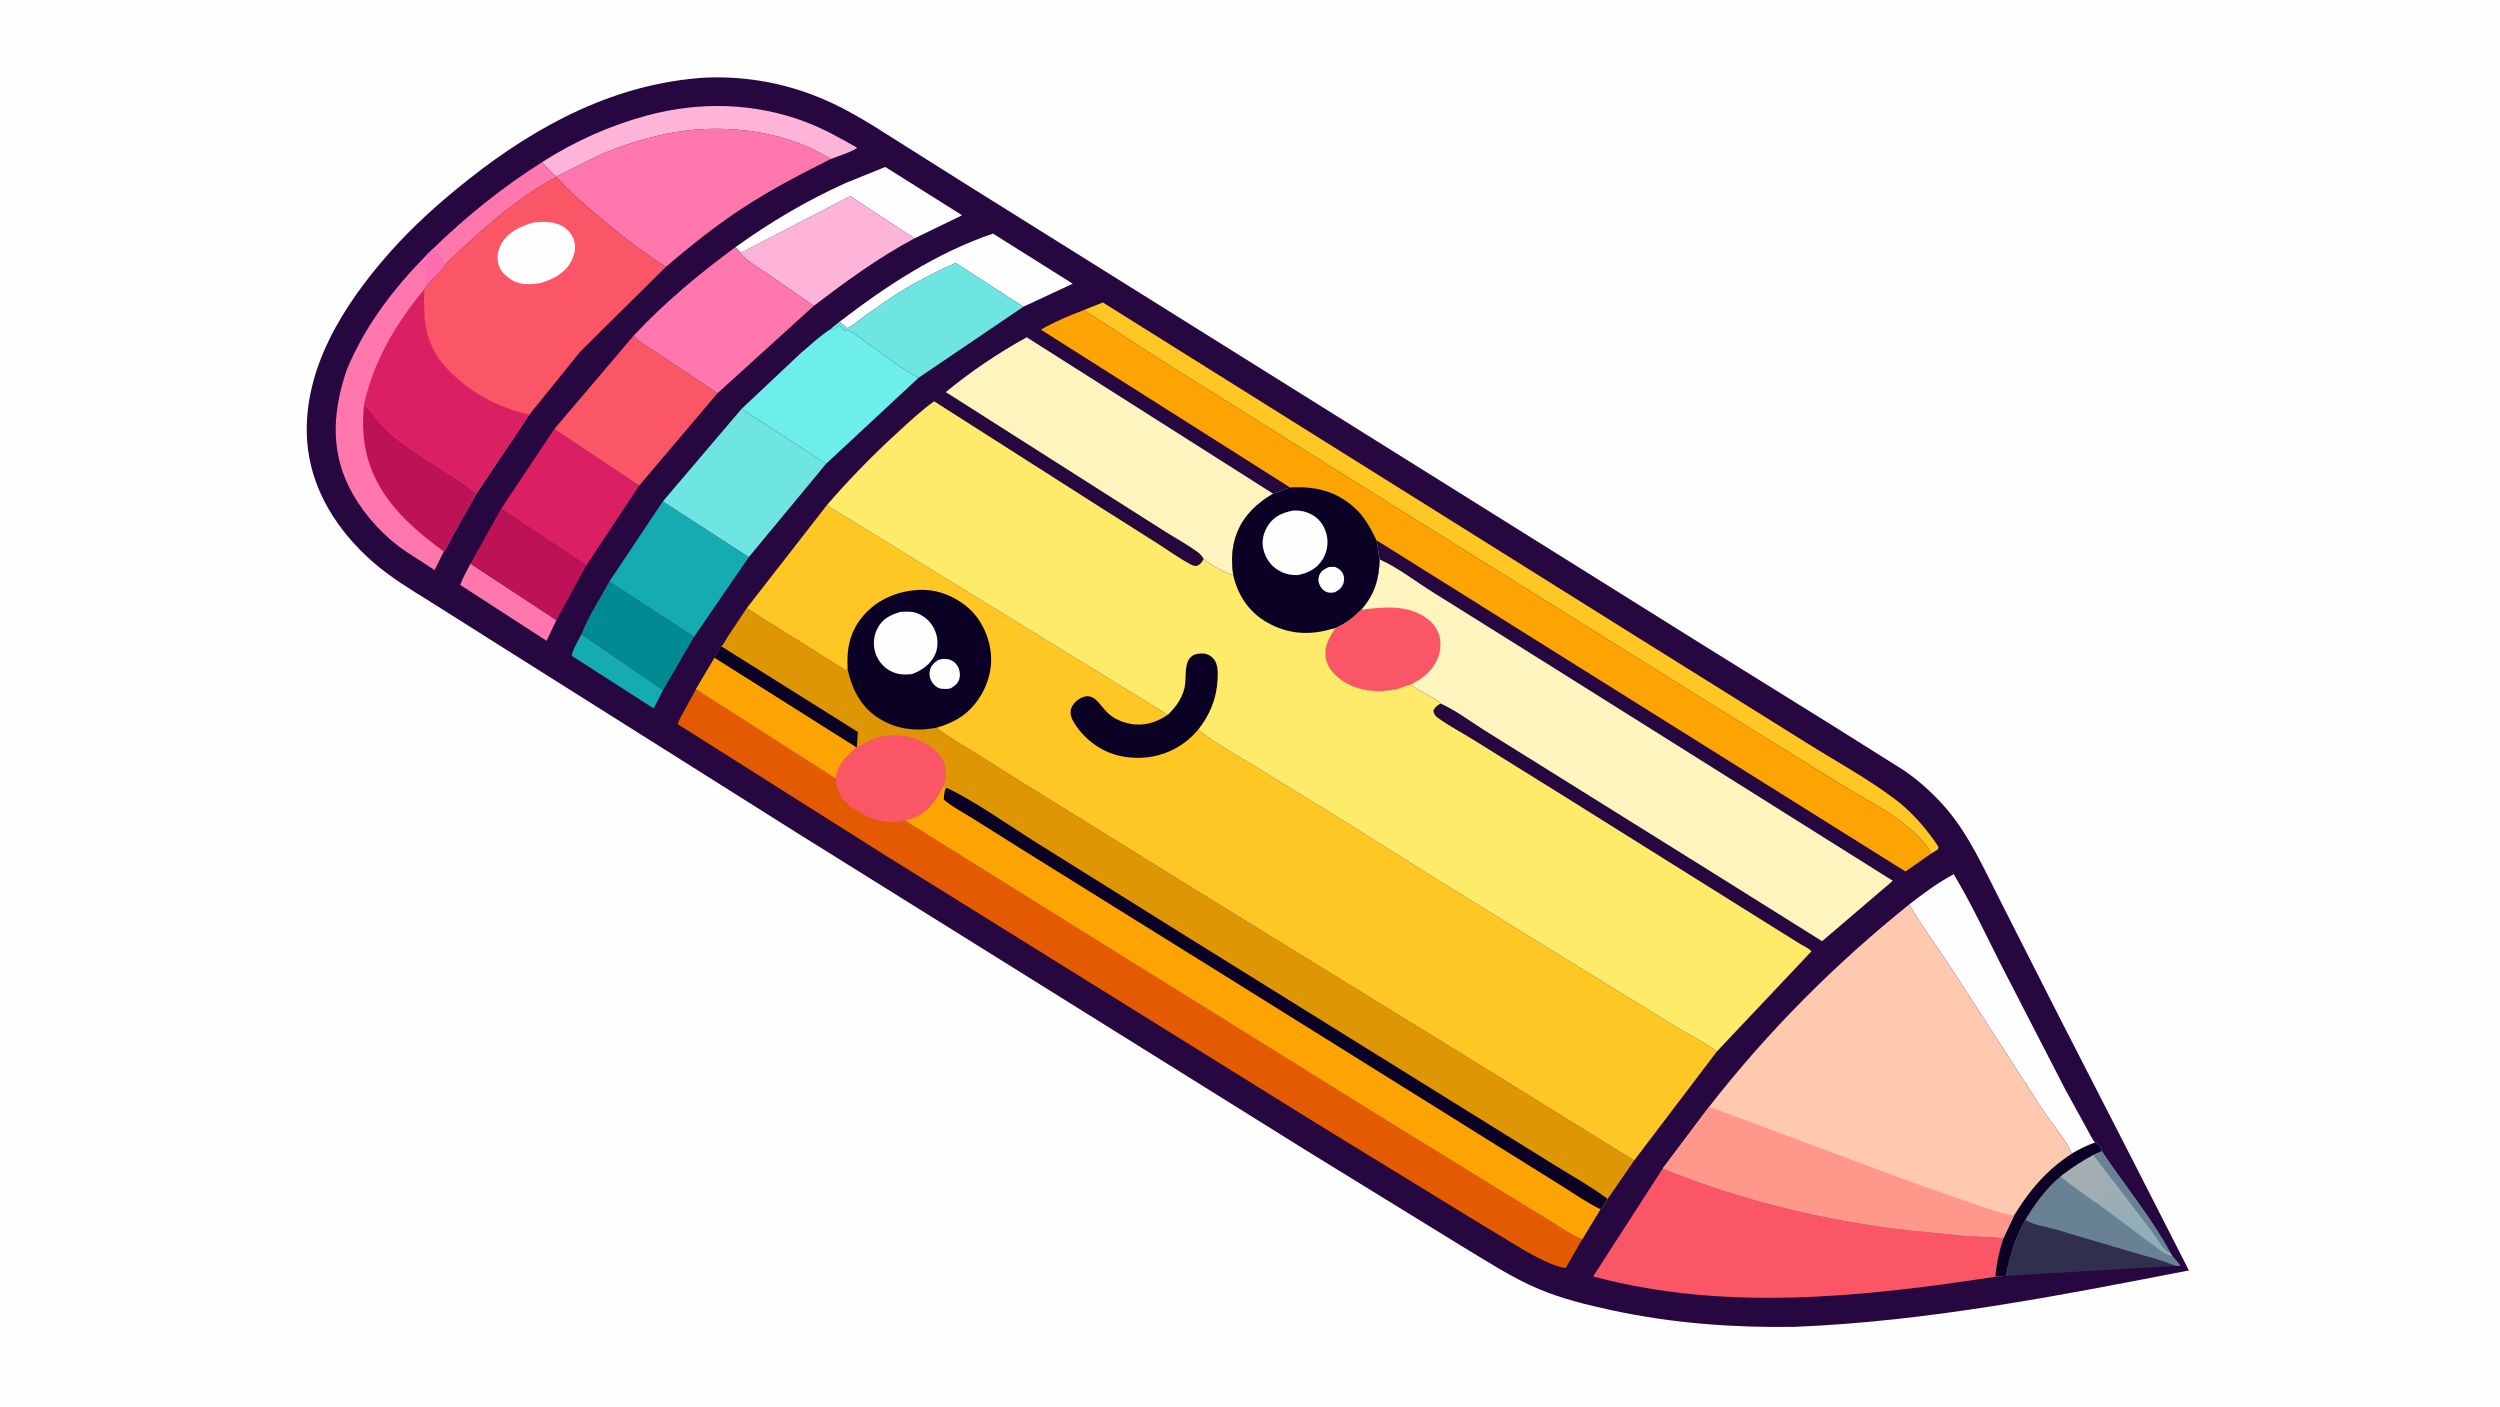
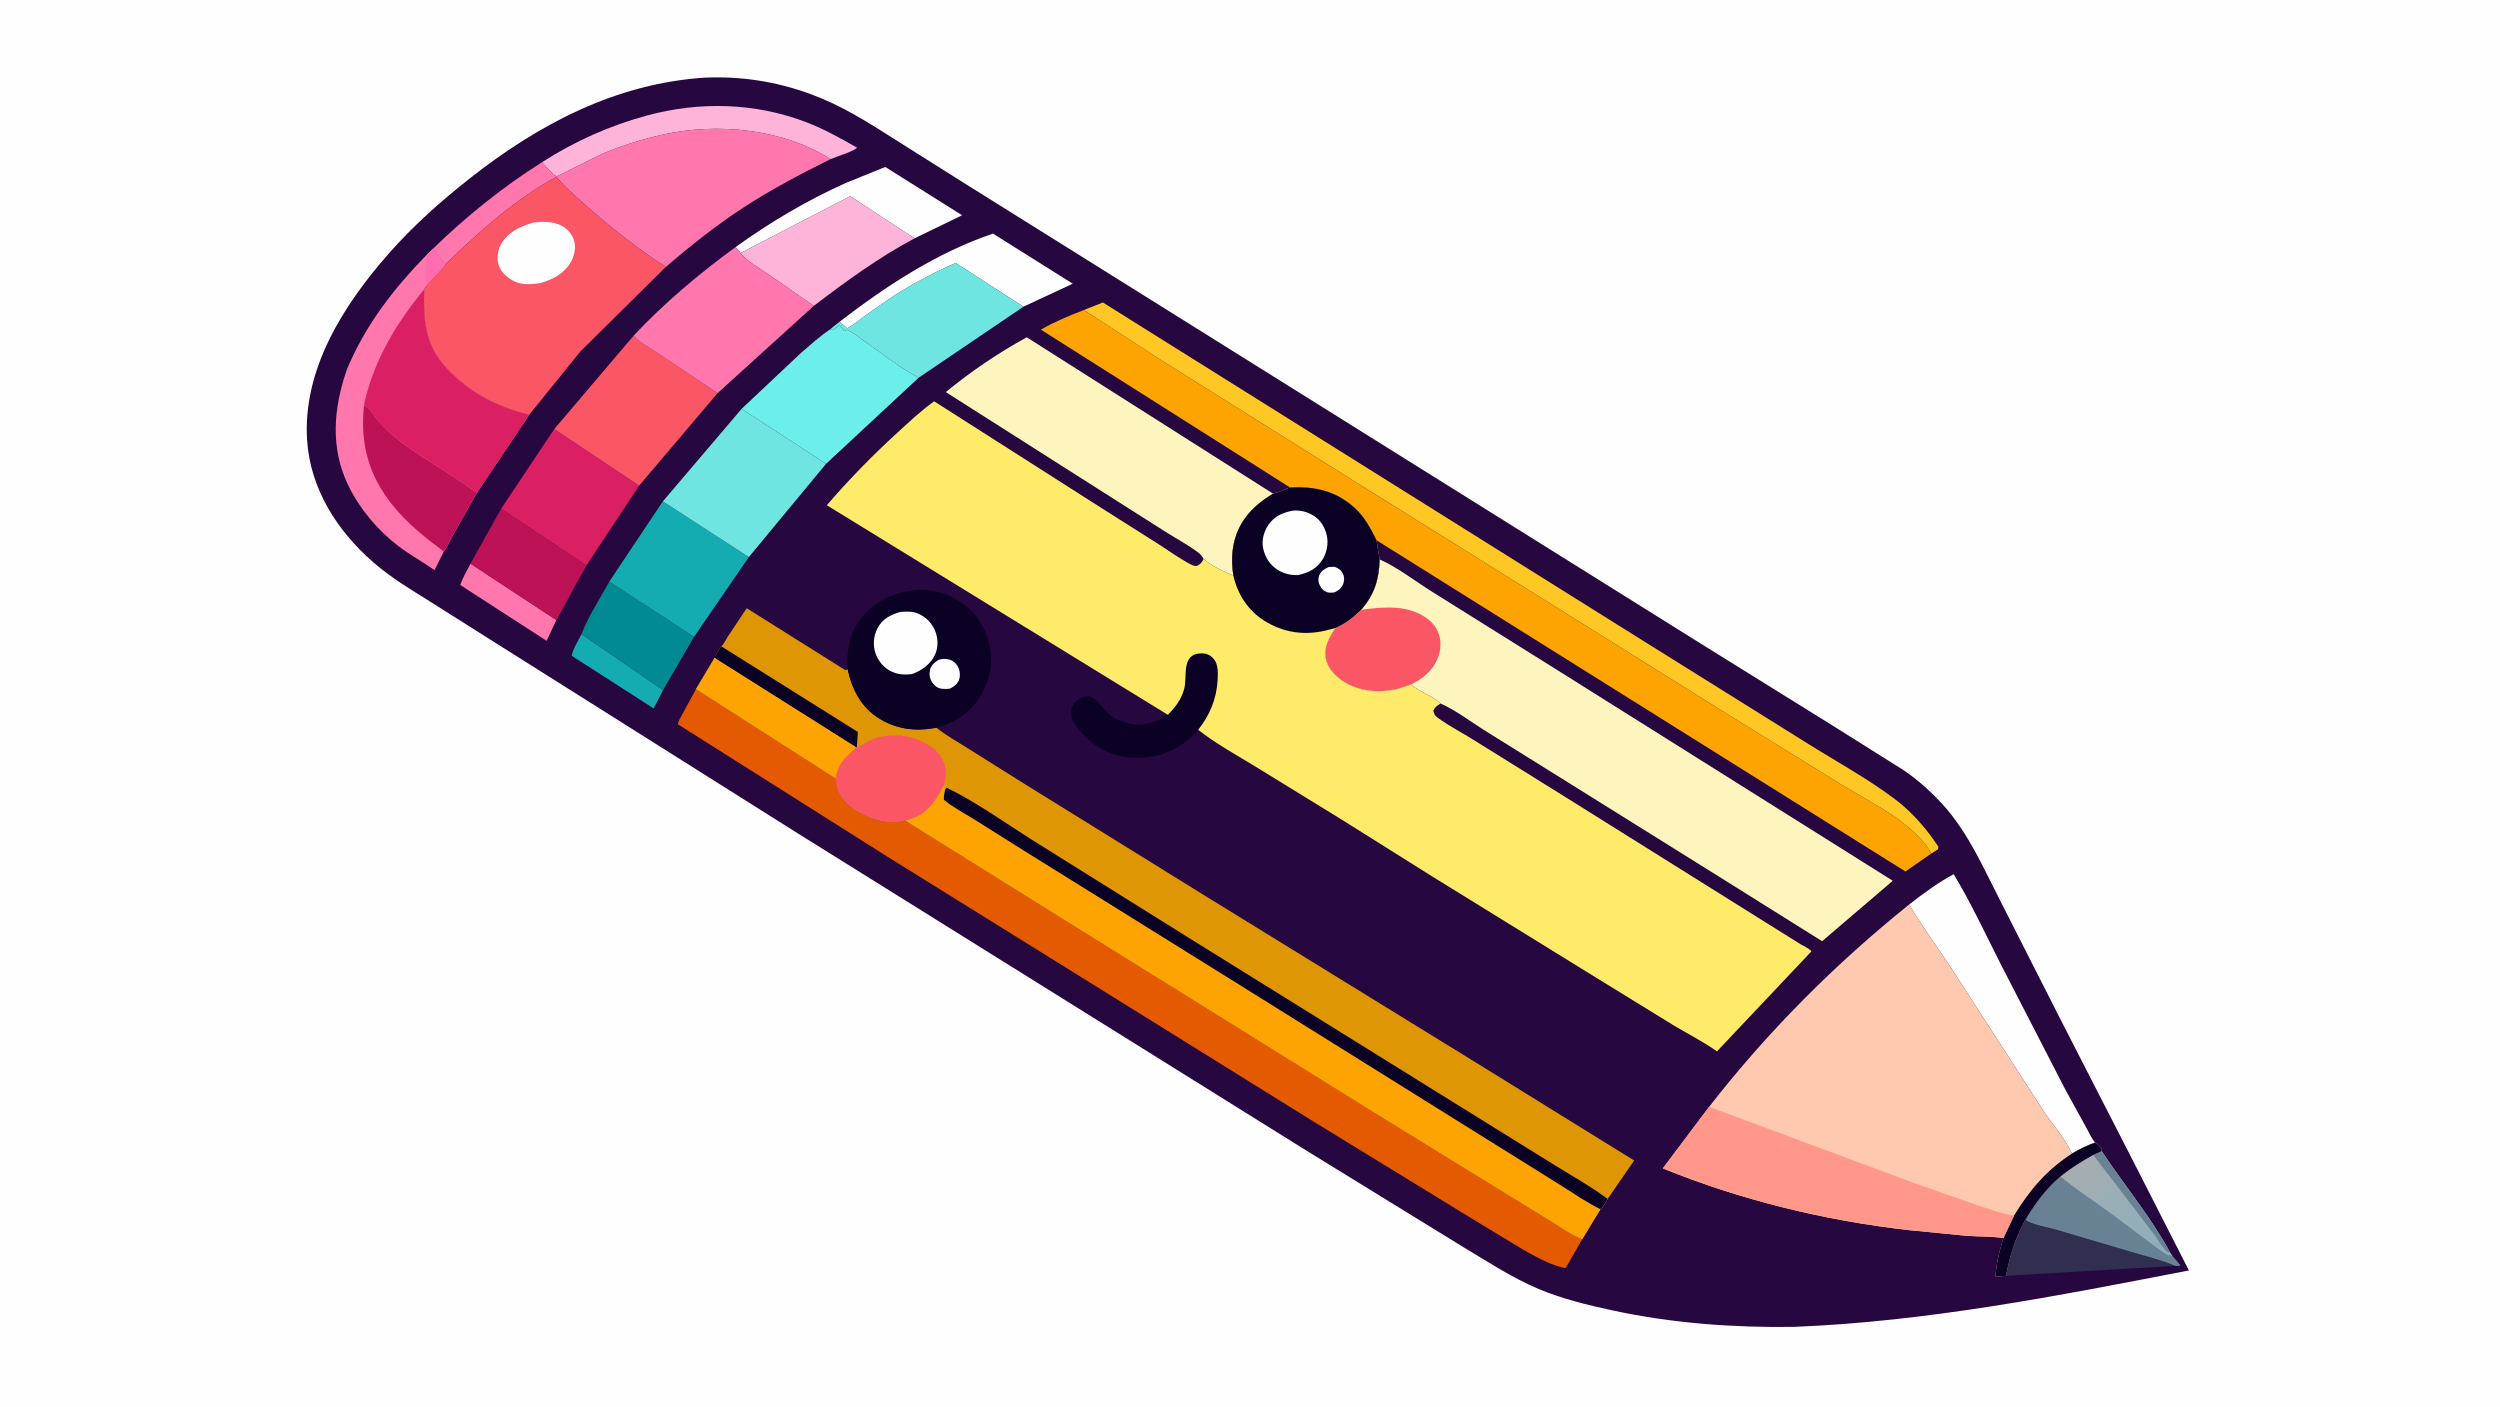
<svg xmlns="http://www.w3.org/2000/svg" version="1.1" style="display: block;" viewBox="0 0 2048 1152" width="1820" height="1024">
  <defs>
    <linearGradient id="Gradient1" gradientUnits="userSpaceOnUse" x1="1699.86" y1="953.598" x2="1768.06" y2="1017.87">
      <stop class="stop0" offset="0" stop-opacity="1" stop-color="rgb(166,173,177)" />
      <stop class="stop1" offset="1" stop-opacity="1" stop-color="rgb(141,175,187)" />
    </linearGradient>
  </defs>
  <path transform="translate(0,0)" fill="rgb(254,254,254)" d="M -0 -0 L 2048 0 L 2048 1152 L -0 1152 L -0 -0 z" />
  <path transform="translate(0,0)" fill="rgb(38,7,64)" d="M 577.709 63.436 C 607.455 62.246 635.832 66.62 663.766 76.833 C 689.05 86.077 710.491 99.66 733 114.001 L 792.009 151.215 L 1028.29 298.952 L 1392.45 526.615 L 1501.07 594.122 L 1559.6 630.901 C 1571.27 638.841 1582.2 648.697 1591.67 659.13 C 1612.51 682.085 1625.17 711.614 1639.22 738.947 L 1687.93 834.884 L 1750.42 956.786 L 1793.15 1040.6 C 1685.94 1061.39 1579.26 1082.42 1469.88 1086.83 C 1419.71 1087.56 1369.84 1083.89 1320.72 1073.29 C 1300.38 1068.9 1280.22 1064.03 1260.97 1056 C 1238.33 1046.55 1217.93 1032.89 1196.92 1020.37 L 1070.34 942.5 L 653.085 682.264 L 403.421 524.944 L 352.421 492.716 C 336.232 482.653 320.152 473.005 305.71 460.43 C 276.263 434.791 254.24 400.386 251.591 360.711 C 247.713 302.631 281.427 249.723 318.232 207.837 C 338.077 185.254 360.295 165.425 383.832 146.811 C 440.685 101.849 504.321 68.142 577.709 63.436 z" />
  <path transform="translate(0,0)" fill="rgb(20,172,176)" d="M 476.361 519.308 L 543.192 565.152 L 535.495 580.217 L 468.36 537.097 C 469.2 531.683 473.889 524.346 476.361 519.308 z" />
  <path transform="translate(0,0)" fill="rgb(255,119,172)" d="M 385.437 461.632 L 455.78 507.844 L 447.776 524.83 L 377.013 479.042 C 379.071 473.069 382.576 467.271 385.437 461.632 z" />
  <path transform="translate(0,0)" fill="rgb(48,47,79)" d="M 1659.15 999.18 C 1665.46 1003.48 1676.5 1004.87 1683.97 1007.09 L 1745.42 1025.27 C 1757.55 1028.85 1770.31 1031.92 1781.96 1036.85 L 1643.34 1045.01 C 1646.45 1028.56 1650.98 1013.9 1659.15 999.18 z" />
  <path transform="translate(0,0)" fill="rgb(254,254,254)" d="M 602.464 202.348 C 630.837 181.898 661.045 164.044 692.964 149.695 L 725.211 136.634 L 788.162 176.202 L 749.162 195.115 L 696.487 160.545 L 606.666 207.134 C 605.598 205.448 603.812 203.848 602.464 202.348 z" />
  <path transform="translate(0,0)" fill="rgb(254,254,254)" d="M 687.8 263.435 C 726.146 233.921 767.337 206.907 813.426 191.207 L 878.801 232.271 L 838.413 251.115 L 782.935 215.25 C 763.794 223.738 744.637 233.694 727.3 245.522 L 708.406 258.68 C 703.795 262.12 699.178 266.224 694 268.747 L 687.8 263.435 z" />
  <path transform="translate(0,0)" fill="rgb(2,138,147)" d="M 476.361 519.308 C 482.113 504.488 491.491 490.291 499.133 476.314 L 568.567 521.562 L 543.192 565.152 L 476.361 519.308 z" />
  <path transform="translate(0,0)" fill="rgb(190,18,87)" d="M 410.525 416.624 L 480.33 463.094 L 455.838 507.831 L 455.78 507.844 L 385.437 461.632 L 410.525 416.624 z" />
  <path transform="translate(0,0)" fill="rgb(254,179,216)" d="M 444.052 132.713 C 470.752 115.631 499.365 102.78 529.961 94.5 C 572.929 82.872 618.152 83.907 659.906 99.745 C 674.692 105.353 688.399 112.977 702.086 120.822 C 700.096 123.568 684.285 128.551 680.411 130.181 C 641.357 105.377 587.484 100.136 543 110.13 C 525.102 114.151 507.445 119.708 490.655 127.111 L 456.051 144.36 C 451.699 142.13 447.306 136.348 444.052 132.713 z" />
  <path transform="translate(0,0)" fill="rgb(105,130,147)" d="M 1721.69 942.916 C 1739.94 970.516 1762.15 997.046 1777.88 1026.15 L 1779.58 1028.61 L 1786.35 1036.5 C 1784.67 1037.07 1783.68 1037.01 1781.96 1036.85 C 1770.31 1031.92 1757.55 1028.85 1745.42 1025.27 L 1683.97 1007.09 C 1676.5 1004.87 1665.46 1003.48 1659.15 999.18 C 1667.07 985.908 1676.1 973.635 1687.93 963.571 C 1696.52 956.794 1705.15 951.213 1714.77 946.007 L 1721.69 942.916 z" />
  <path transform="translate(0,0)" fill="url(#Gradient1)" d="M 1721.69 942.916 C 1739.94 970.516 1762.15 997.046 1777.88 1026.15 L 1779.58 1028.61 C 1774.19 1028.26 1768.7 1023.25 1764.36 1020.17 L 1728.15 993.062 C 1714.95 983.33 1700.42 974.123 1687.93 963.571 C 1696.52 956.794 1705.15 951.213 1714.77 946.007 L 1721.69 942.916 z" />
  <path transform="translate(0,0)" fill="rgb(105,130,147)" d="M 1721.69 942.916 C 1739.94 970.516 1762.15 997.046 1777.88 1026.15 C 1776.17 1025.81 1774.68 1024.9 1773.5 1023.62 C 1770.49 1020.37 1768.14 1016.02 1765.54 1012.39 L 1752.42 995.076 L 1714.77 946.007 L 1721.69 942.916 z" />
  <path transform="translate(0,0)" fill="rgb(254,179,216)" d="M 606.666 207.134 L 696.487 160.545 L 749.162 195.115 C 719.838 210.742 693.01 230.34 666.643 250.449 L 628.643 223.999 C 621.679 219.188 611.698 213.887 606.666 207.134 z" />
  <path transform="translate(0,0)" fill="rgb(218,31,98)" d="M 410.525 416.624 L 454.065 351.323 L 523.61 397.671 L 480.33 463.094 L 410.525 416.624 z" />
  <path transform="translate(0,0)" fill="rgb(20,172,176)" d="M 499.133 476.314 L 543.012 410.584 L 613.457 456.203 L 568.567 521.562 L 499.133 476.314 z" />
  <path transform="translate(0,0)" fill="rgb(110,229,225)" d="M 687.8 263.435 L 694 268.747 C 699.178 266.224 703.795 262.12 708.406 258.68 L 727.3 245.522 C 744.637 233.694 763.794 223.738 782.935 215.25 L 838.413 251.115 L 752.508 309.319 C 738.112 301.685 723.936 290.517 710.584 281.099 C 705.251 277.338 699.848 272.899 694 270.015 L 691.5 271.067 C 690.348 269.162 689.182 267.95 687.505 266.495 L 682.243 270.223 L 680.33 269.485 C 682.546 267.309 685.361 265.383 687.8 263.435 z" />
  <path transform="translate(0,0)" fill="rgb(254,254,254)" d="M 1564.04 740.758 C 1575.67 731.744 1587.49 722.987 1600.48 716.002 C 1614.55 739.425 1626.38 764.703 1638.7 789.125 L 1691.84 892.271 L 1709.5 924.366 C 1711.46 927.791 1713.63 933.067 1716.39 935.8 C 1709.6 938.218 1703.65 941.206 1697.42 944.831 C 1691.31 931.782 1679.98 919.489 1672.18 907.103 L 1598.18 792.513 C 1586.97 775.391 1574.16 758.469 1564.04 740.758 z" />
  <path transform="translate(0,0)" fill="rgb(108,239,234)" d="M 680.33 269.485 L 682.243 270.223 L 687.505 266.495 C 689.182 267.95 690.348 269.162 691.5 271.067 L 694 270.015 C 699.848 272.899 705.251 277.338 710.584 281.099 C 723.936 290.517 738.112 301.685 752.508 309.319 L 676.738 379.79 L 607.48 334.826 L 656.041 289.087 C 663.868 282.361 671.714 275.178 680.33 269.485 z" />
  <path transform="translate(0,0)" fill="rgb(110,229,225)" d="M 543.012 410.584 L 607.48 334.826 L 676.738 379.79 L 613.457 456.203 L 543.012 410.584 z" />
  <path transform="translate(0,0)" fill="rgb(250,86,102)" d="M 519.131 274.772 C 522.682 279.777 531.36 284.197 536.557 287.75 L 587.809 321.938 L 523.61 397.671 L 454.065 351.323 L 519.131 274.772 z" />
  <path transform="translate(0,0)" fill="rgb(255,119,172)" d="M 602.464 202.348 C 603.812 203.848 605.598 205.448 606.666 207.134 C 611.698 213.887 621.679 219.188 628.643 223.999 L 666.643 250.449 L 587.809 321.938 L 536.557 287.75 C 531.36 284.197 522.682 279.777 519.131 274.772 C 543.814 248.335 573.239 223.643 602.464 202.348 z" />
  <path transform="translate(0,0)" fill="rgb(254,199,36)" d="M 887.874 253.847 L 903.453 247.644 L 1333.23 516.779 L 1479.85 608.348 C 1503.83 623.401 1529.75 637.531 1552.34 654.51 C 1566.25 664.957 1578.44 679.018 1587.97 693.5 L 1587.6 695.595 L 1582.06 699.084 C 1576.58 687.959 1563.11 676.822 1553.05 669.691 C 1539.05 659.772 1522.85 651.472 1508.18 642.459 L 1410.72 582.177 L 1106.92 392.491 L 949.044 293.541 L 887.874 253.847 z" />
  <path transform="translate(0,0)" fill="rgb(255,119,172)" d="M 456.051 144.36 L 490.655 127.111 C 507.445 119.708 525.102 114.151 543 110.13 C 587.484 100.136 641.357 105.377 680.411 130.181 C 656.198 142.276 632.39 154.68 609.659 169.457 C 587.197 184.058 565.701 201.092 545.413 218.563 C 523.91 204.657 503.768 188.943 484.475 172.126 C 474.674 163.583 464.214 154.727 455.795 144.821 C 422.151 162.84 392.157 190.132 364.804 216.407 C 361.091 212.558 357.995 207.815 354.779 203.533 C 382.346 176.751 411.585 153.313 444.052 132.713 C 447.306 136.348 451.699 142.13 456.051 144.36 z" />
  <path transform="translate(0,0)" fill="rgb(254,244,189)" d="M 986.007 457.706 C 984.933 455.769 983.639 454.058 981.861 452.706 C 973.7 446.497 964.059 441.343 955.35 435.864 L 908.665 406.207 L 774.79 321.055 C 795.601 303.975 817.535 289.132 841.108 276.159 L 1042.88 404.268 C 1027.35 413.586 1015.51 425.473 1011.07 443.704 C 1008.8 453.01 1008.98 461.849 1010.32 471.234 C 1003.1 468.654 991.59 462.971 986.007 457.706 z" />
  <path transform="translate(0,0)" fill="rgb(255,119,172)" d="M 349.867 208.275 L 354.779 203.533 C 357.995 207.815 361.091 212.558 364.804 216.407 L 364.068 217.999 L 350.331 232.97 L 347.523 236.83 C 346.699 261.465 347.904 282.246 365.943 301.5 C 384.686 321.505 407.067 333.179 433.567 339.61 L 390.568 403.733 L 370.96 438.448 C 368.748 442.405 366.433 448.25 363.569 451.655 L 355.967 466.918 C 346.331 460.158 335.928 454.416 326.522 447.318 C 309.629 434.571 294.633 416.696 285.394 397.663 C 270.323 366.616 273.186 334.15 284.232 302.358 C 299.518 265.883 322.409 236.369 349.867 208.275 z" />
  <path transform="translate(0,0)" fill="rgb(255,109,176)" d="M 349.867 208.275 L 354.779 203.533 C 357.995 207.815 361.091 212.558 364.804 216.407 L 364.068 217.999 L 350.331 232.97 C 347.134 227.677 349.316 214.806 349.867 208.275 z" />
  <path transform="translate(0,0)" fill="rgb(190,18,87)" d="M 298.214 331.836 C 302.454 333.397 305.8 339.674 308.778 343.202 C 312.966 348.163 317.585 353.046 322.602 357.18 C 343.741 374.6 368.847 387.08 390.568 403.733 L 370.96 438.448 C 368.748 442.405 366.433 448.25 363.569 451.655 C 348.307 440.392 333.791 428.74 321.797 413.915 C 301.802 389.197 294.919 363.254 298.214 331.836 z" />
  <path transform="translate(0,0)" fill="rgb(218,31,98)" d="M 347.523 236.83 C 346.699 261.465 347.904 282.246 365.943 301.5 C 384.686 321.505 407.067 333.179 433.567 339.61 L 390.568 403.733 C 368.847 387.08 343.741 374.6 322.602 357.18 C 317.585 353.046 312.966 348.163 308.778 343.202 C 305.8 339.674 302.454 333.397 298.214 331.836 L 298.639 329.237 C 306.875 294.17 324.774 264.445 347.523 236.83 z" />
-   <path transform="translate(0,0)" fill="rgb(250,86,102)" d="M 1362.19 957.002 C 1425.98 982.976 1494.77 999.712 1563.17 1007.53 L 1610.78 1012.21 C 1620.78 1012.9 1631.36 1012.7 1641.25 1014.02 C 1637.79 1024.55 1635.48 1034.67 1634.67 1045.74 C 1525.98 1062.4 1412.94 1074.54 1305.1 1045.5 L 1362.19 957.002 z" />
  <path transform="translate(0,0)" fill="rgb(250,86,102)" d="M 455.795 144.821 C 464.214 154.727 474.674 163.583 484.475 172.126 C 503.768 188.943 523.91 204.657 545.413 218.563 L 475.398 287.816 L 433.567 339.61 C 407.067 333.179 384.686 321.505 365.943 301.5 C 347.904 282.246 346.699 261.465 347.523 236.83 L 350.331 232.97 L 364.068 217.999 L 364.804 216.407 C 392.157 190.132 422.151 162.84 455.795 144.821 z" />
  <path transform="translate(0,0)" fill="rgb(254,254,254)" d="M 436.902 182.175 C 444.876 181.212 453.054 181.084 460.35 184.869 C 464.999 187.282 468.903 192.02 470.323 197.065 C 471.956 202.87 470.568 209.22 467.693 214.399 C 462.412 223.91 452.568 228.988 442.463 231.797 C 435.628 232.761 428.361 233.519 421.873 230.541 C 416.197 227.937 410.619 223.315 408.575 217.23 C 406.846 212.084 407.587 205.302 410.146 200.536 C 415.809 189.988 425.984 185.348 436.902 182.175 z" />
  <path transform="translate(0,0)" fill="rgb(254,164,2)" d="M 1056.73 399.141 L 852.696 269.907 C 863.911 263.424 875.803 258.477 887.874 253.847 L 949.044 293.541 L 1106.92 392.491 L 1410.72 582.177 L 1508.18 642.459 C 1522.85 651.472 1539.05 659.772 1553.05 669.691 C 1563.11 676.822 1576.58 687.959 1582.06 699.084 L 1560.92 713.774 L 1127.59 442.403 C 1122.84 432.786 1118.05 423.561 1110.02 416.191 C 1094.46 401.914 1077.21 398.141 1056.73 399.141 z" />
  <path transform="translate(0,0)" fill="rgb(228,90,0)" d="M 1296.17 1014.98 L 1282.63 1038.62 C 1271.79 1037.23 1258.01 1029.24 1248.44 1023.98 L 1208.12 999.571 L 1076.85 919.14 L 726.807 701.544 L 555.373 593.224 C 555.592 590.453 557.722 587.357 558.985 584.904 L 570.176 564.359 L 684.579 637.545 C 684.89 642.336 685.403 645.929 687.737 650.162 L 688.02 650.682 C 694.037 661.519 708.153 668.7 719.583 671.811 C 726.303 673.641 734.793 673.761 741.551 672.053 L 871.051 752.843 L 1129.35 913.479 L 1246.41 985.498 L 1272.51 1001.53 C 1280.13 1006.37 1287.73 1011.66 1296.17 1014.98 z" />
  <path transform="translate(0,0)" fill="rgb(254,244,189)" d="M 1130.21 458.148 C 1145.21 464.82 1159.77 476.274 1173.8 485.014 L 1270.02 545.189 L 1550.58 721.397 L 1492.67 770.893 L 1408.22 718.009 L 1270.7 632.192 L 1215.33 597.676 C 1204.19 590.589 1192.15 581.464 1180.07 576.189 C 1173.73 569.636 1162.97 567.01 1155.88 560.588 L 1145.29 564.131 C 1130.78 567.642 1114.07 566.536 1101.17 558.561 C 1094.53 554.46 1087.64 547.466 1086.14 539.5 C 1084.29 529.746 1088.85 522.006 1094.02 514.279 C 1102.7 510.526 1108.3 505.867 1115.01 499.41 C 1126.01 486.981 1129.74 474.333 1130.21 458.148 z" />
  <path transform="translate(0,0)" fill="rgb(250,86,102)" d="M 1115.01 499.41 C 1133.56 496.996 1154.02 494.809 1169.9 507.201 C 1175.37 511.472 1179.08 517.519 1179.86 524.465 C 1180.82 532.948 1177.96 541.359 1172.57 547.927 C 1167.97 553.524 1162.34 557.436 1155.88 560.588 L 1145.29 564.131 C 1130.78 567.642 1114.07 566.536 1101.17 558.561 C 1094.53 554.46 1087.64 547.466 1086.14 539.5 C 1084.29 529.746 1088.85 522.006 1094.02 514.279 C 1102.7 510.526 1108.3 505.867 1115.01 499.41 z" />
  <path transform="translate(0,0)" fill="rgb(254,201,175)" d="M 1564.04 740.758 C 1574.16 758.469 1586.97 775.391 1598.18 792.513 L 1672.18 907.103 C 1679.98 919.489 1691.31 931.782 1697.42 944.831 C 1703.65 941.206 1709.6 938.218 1716.39 935.8 C 1718.54 937.225 1720.72 938.932 1721.55 941.506 C 1721.77 942.166 1721.72 942.312 1721.69 942.916 L 1714.77 946.007 C 1705.15 951.213 1696.52 956.794 1687.93 963.571 C 1676.1 973.635 1667.07 985.908 1659.15 999.18 C 1650.98 1013.9 1646.45 1028.56 1643.34 1045.01 L 1634.67 1045.74 C 1635.48 1034.67 1637.79 1024.55 1641.25 1014.02 C 1631.36 1012.7 1620.78 1012.9 1610.78 1012.21 L 1563.17 1007.53 C 1494.77 999.712 1425.98 982.976 1362.19 957.002 L 1400.11 906.547 C 1448.35 844.601 1502.9 789.959 1564.04 740.758 z" />
  <path transform="translate(0,0)" fill="rgb(11,1,37)" d="M 1716.39 935.8 C 1718.54 937.225 1720.72 938.932 1721.55 941.506 C 1721.77 942.166 1721.72 942.312 1721.69 942.916 L 1714.77 946.007 C 1705.15 951.213 1696.52 956.794 1687.93 963.571 C 1676.1 973.635 1667.07 985.908 1659.15 999.18 C 1650.98 1013.9 1646.45 1028.56 1643.34 1045.01 L 1634.67 1045.74 C 1635.48 1034.67 1637.79 1024.55 1641.25 1014.02 L 1649.89 995.68 C 1662.73 974.587 1676.57 958.368 1697.42 944.831 C 1703.65 941.206 1709.6 938.218 1716.39 935.8 z" />
  <path transform="translate(0,0)" fill="rgb(255,151,138)" d="M 1362.19 957.002 L 1400.11 906.547 L 1567.17 968.685 L 1616.78 986.073 C 1627.48 989.685 1638.73 993.852 1649.89 995.68 L 1641.25 1014.02 C 1631.36 1012.7 1620.78 1012.9 1610.78 1012.21 L 1563.17 1007.53 C 1494.77 999.712 1425.98 982.976 1362.19 957.002 z" />
  <path transform="translate(0,0)" fill="rgb(222,150,4)" d="M 611.695 498.11 L 692.504 548.861 L 694.404 548.167 C 697.76 563.825 705.122 578.625 718.945 587.612 C 734.051 597.435 749.727 599.179 767.152 596.013 C 774.972 602.298 784.168 607.389 792.673 612.791 L 839.202 641.98 L 987.495 733.889 L 1217.33 875.398 L 1312.6 934.413 L 1338.7 950.52 L 1317 982.008 C 1315.25 984.97 1313.7 988.227 1311.04 990.464 L 1296.17 1014.98 C 1287.73 1011.66 1280.13 1006.37 1272.51 1001.53 L 1246.41 985.498 L 1129.35 913.479 L 871.051 752.843 L 741.551 672.053 C 734.793 673.761 726.303 673.641 719.583 671.811 C 708.153 668.7 694.037 661.519 688.02 650.682 L 687.737 650.162 C 685.403 645.929 684.89 642.336 684.579 637.545 L 570.176 564.359 L 585.349 538.884 C 586.288 535.488 588.915 532.235 590.862 529.301 C 592.67 528.032 594.95 523.306 596.228 521.332 L 611.695 498.11 z" />
  <path transform="translate(0,0)" fill="rgb(11,1,37)" d="M 585.349 538.884 C 586.288 535.488 588.915 532.235 590.862 529.301 L 702.796 599.514 L 702.707 600.034 L 701.978 611.936 L 701.296 612.044 L 585.349 538.884 z" />
  <path transform="translate(0,0)" fill="rgb(254,164,2)" d="M 570.176 564.359 L 585.349 538.884 L 701.296 612.044 L 700.787 612.582 C 691.996 621.726 687.095 624.138 684.579 637.545 L 570.176 564.359 z" />
  <path transform="translate(0,0)" fill="rgb(250,86,102)" d="M 701.978 611.936 L 702.738 611.637 C 706.916 609.97 710.426 607.213 714.539 605.521 C 725.44 601.036 740.95 601.099 751.832 605.73 C 760.946 609.608 769.362 614.769 773.148 624.332 C 775.914 631.321 775.069 636.761 772.97 643.77 C 765.935 656.689 760.067 666.739 744.925 671.23 L 741.551 672.053 C 734.793 673.761 726.303 673.641 719.583 671.811 C 708.153 668.7 694.037 661.519 688.02 650.682 L 687.737 650.162 C 685.403 645.929 684.89 642.336 684.579 637.545 C 687.095 624.138 691.996 621.726 700.787 612.582 L 701.296 612.044 L 701.978 611.936 z" />
  <path transform="translate(0,0)" fill="rgb(254,164,2)" d="M 772.97 643.77 L 774.151 646.902 L 775.534 645.163 C 799.81 656.931 823.164 673.82 846.026 688.239 L 972 766.971 L 1197.68 907.232 L 1273.39 954.219 C 1287.89 963.223 1303.34 971.788 1317 982.008 C 1315.25 984.97 1313.7 988.227 1311.04 990.464 L 1296.17 1014.98 C 1287.73 1011.66 1280.13 1006.37 1272.51 1001.53 L 1246.41 985.498 L 1129.35 913.479 L 871.051 752.843 L 741.551 672.053 L 744.925 671.23 C 760.067 666.739 765.935 656.689 772.97 643.77 z" />
  <path transform="translate(0,0)" fill="rgb(11,1,37)" d="M 774.151 646.902 L 775.534 645.163 C 799.81 656.931 823.164 673.82 846.026 688.239 L 972 766.971 L 1197.68 907.232 L 1273.39 954.219 C 1287.89 963.223 1303.34 971.788 1317 982.008 C 1315.25 984.97 1313.7 988.227 1311.04 990.464 C 1299.87 984.939 1289.19 977.535 1278.63 970.9 L 1225.65 937.849 L 1010.31 803.468 L 838.666 696.641 L 796.494 670.122 C 788.794 665.324 780.046 660.912 773.208 654.98 C 773.067 652.193 773.621 649.618 774.151 646.902 z" />
-   <path transform="translate(0,0)" fill="rgb(254,199,36)" d="M 611.695 498.11 L 677.322 413.74 L 956.669 585.409 C 962.957 579.114 967.677 572.964 970.077 564.18 C 972.889 553.889 967.181 535.059 984.473 535.075 C 988.287 535.079 991.362 536.443 993.949 539.215 C 998.153 543.72 997.827 551.383 997.472 557.253 C 996.544 572.573 991.032 585.784 981.536 597.721 C 996.07 609.172 1013.32 618.559 1029.1 628.241 L 1099.86 671.743 L 1173.14 717.769 L 1301.41 796.983 L 1370.88 839.739 C 1382.56 846.812 1395.48 853.234 1406.53 861.15 L 1338.7 950.52 L 1312.6 934.413 L 1217.33 875.398 L 987.495 733.889 L 839.202 641.98 L 792.673 612.791 C 784.168 607.389 774.972 602.298 767.152 596.013 C 749.727 599.179 734.051 597.435 718.945 587.612 C 705.122 578.625 697.76 563.825 694.404 548.167 L 692.504 548.861 L 611.695 498.11 z" />
  <path transform="translate(0,0)" fill="rgb(11,1,37)" d="M 956.669 585.409 C 962.957 579.114 967.677 572.964 970.077 564.18 C 972.889 553.889 967.181 535.059 984.473 535.075 C 988.287 535.079 991.362 536.443 993.949 539.215 C 998.153 543.72 997.827 551.383 997.472 557.253 C 996.544 572.573 991.032 585.784 981.536 597.721 C 977.975 601.747 974.272 605.34 969.908 608.5 C 955.184 619.162 937.559 622.762 919.75 619.569 C 903.927 616.733 890.001 607.043 881.056 593.789 C 878.546 590.069 876.148 585.649 877.305 581.017 C 878.086 577.885 880.622 574.647 883.311 572.905 C 895.94 564.721 900.173 577.174 907.694 584.133 C 912.645 588.714 919.113 591.474 925.664 592.76 C 937.024 594.99 947.339 591.691 956.669 585.409 z" />
  <path transform="translate(0,0)" fill="rgb(11,1,37)" d="M 694.404 548.167 C 693.33 531.567 696.131 516.908 707.423 504.012 C 719.059 490.724 735.137 484.033 752.659 483.122 C 768.12 482.318 783.279 488.654 794.545 499.056 C 805.083 508.786 811.542 524.544 811.925 538.812 C 812.334 554.056 805.803 569.39 795.302 580.3 C 787.49 588.415 777.851 592.972 767.152 596.013 C 749.727 599.179 734.051 597.435 718.945 587.612 C 705.122 578.625 697.76 563.825 694.404 548.167 z" />
  <path transform="translate(0,0)" fill="rgb(254,254,254)" d="M 768.64 540.5 C 771.152 539.649 774.145 539.329 776.754 539.925 C 780.314 540.74 782.814 542.645 784.633 545.781 C 786.306 548.666 786.817 553.112 785.796 556.302 C 784.606 560.02 781.767 562.08 778.5 563.863 C 776.229 564.34 774.055 564.353 771.754 564.117 C 768.402 563.772 766.185 562.184 764.149 559.531 C 761.888 556.583 761.073 553.048 761.701 549.4 C 762.465 544.964 765.188 542.902 768.64 540.5 z" />
  <path transform="translate(0,0)" fill="rgb(254,254,254)" d="M 737.584 501.107 C 742.256 500.907 747.069 500.509 751.5 502.29 C 758.396 505.062 763.417 510.088 766.167 516.989 C 768.622 523.147 768.678 530.392 765.86 536.447 C 762.365 543.956 754.611 549.474 746.991 552.091 C 741.182 552.727 736.136 552.618 730.734 550.147 C 724.278 547.194 719.498 541.723 717.2 535.016 C 714.947 528.441 715.6 520.822 718.792 514.681 C 722.979 506.624 729.306 503.707 737.584 501.107 z" />
  <path transform="translate(0,0)" fill="rgb(254,235,105)" d="M 677.322 413.74 C 695.491 392.658 715.073 372.565 735.65 353.827 C 745.134 345.191 754.784 336.049 765.248 328.608 L 901.297 415.367 L 948.016 444.952 C 957.214 450.816 966.493 457.631 976.186 462.607 C 977.626 463.346 978.885 463.539 980.5 463.473 C 983.613 461.993 984.529 460.632 986.007 457.706 C 991.59 462.971 1003.1 468.654 1010.32 471.234 C 1008.98 461.849 1008.8 453.01 1011.07 443.704 C 1015.51 425.473 1027.35 413.586 1042.88 404.268 C 1047.54 403.053 1052.23 400.912 1056.73 399.141 C 1077.21 398.141 1094.46 401.914 1110.02 416.191 C 1118.05 423.561 1122.84 432.786 1127.59 442.403 L 1130.21 458.148 C 1129.74 474.333 1126.01 486.981 1115.01 499.41 C 1108.3 505.867 1102.7 510.526 1094.02 514.279 C 1088.85 522.006 1084.29 529.746 1086.14 539.5 C 1087.64 547.466 1094.53 554.46 1101.17 558.561 C 1114.07 566.536 1130.78 567.642 1145.29 564.131 L 1155.88 560.588 C 1162.97 567.01 1173.73 569.636 1180.07 576.189 C 1177.17 578.166 1175.67 578.763 1174.18 582 C 1174.99 585.155 1175.26 585.976 1177.92 587.923 C 1187.26 594.755 1198.11 600.282 1207.94 606.468 L 1282.36 652.801 L 1448.02 756.504 L 1475.08 773.407 C 1477.47 774.859 1482.62 777.062 1483.89 779.248 L 1406.53 861.15 C 1395.48 853.234 1382.56 846.812 1370.88 839.739 L 1301.41 796.983 L 1173.14 717.769 L 1099.86 671.743 L 1029.1 628.241 C 1013.32 618.559 996.07 609.172 981.536 597.721 C 991.032 585.784 996.544 572.573 997.472 557.253 C 997.827 551.383 998.153 543.72 993.949 539.215 C 991.362 536.443 988.287 535.079 984.473 535.075 C 967.181 535.059 972.889 553.889 970.077 564.18 C 967.677 572.964 962.957 579.114 956.669 585.409 L 677.322 413.74 z" />
  <path transform="translate(0,0)" fill="rgb(11,1,37)" d="M 1056.73 399.141 C 1077.21 398.141 1094.46 401.914 1110.02 416.191 C 1118.05 423.561 1122.84 432.786 1127.59 442.403 L 1130.21 458.148 C 1129.74 474.333 1126.01 486.981 1115.01 499.41 C 1108.3 505.867 1102.7 510.526 1094.02 514.279 L 1086.02 516.385 C 1068.39 520.607 1051.26 518.089 1035.79 508.409 C 1022.28 499.953 1013.77 486.583 1010.32 471.234 C 1008.98 461.849 1008.8 453.01 1011.07 443.704 C 1015.51 425.473 1027.35 413.586 1042.88 404.268 C 1047.54 403.053 1052.23 400.912 1056.73 399.141 z" />
  <path transform="translate(0,0)" fill="rgb(254,254,254)" d="M 1088.14 464.5 C 1089.84 464.171 1091.76 464.278 1093.5 464.24 C 1096.13 465.386 1098.06 466.405 1099.61 468.911 C 1101.21 471.473 1101.51 474.616 1100.61 477.494 C 1099.4 481.355 1096.95 483.239 1093.5 485.025 C 1091.59 485.468 1088.89 485.61 1087 484.94 C 1084.37 484.006 1082.49 481.988 1081.26 479.555 C 1079.93 476.944 1079.61 474.247 1080.61 471.46 C 1081.99 467.633 1084.76 466.212 1088.14 464.5 z" />
  <path transform="translate(0,0)" fill="rgb(254,254,254)" d="M 1059.02 418.171 C 1064.96 417.659 1070.7 418.991 1075.78 422.095 C 1081.6 425.654 1085.26 431.493 1086.82 438.061 C 1088.42 444.81 1087.07 452.614 1083.28 458.431 C 1078.41 465.916 1071.99 469.022 1063.56 470.944 C 1057.64 471.182 1052.09 470.042 1047 466.891 C 1040.37 462.78 1036.29 456.505 1034.75 448.916 C 1033.41 442.342 1035.32 435.485 1039.01 429.965 C 1043.89 422.647 1050.7 419.855 1059.02 418.171 z" />
</svg>